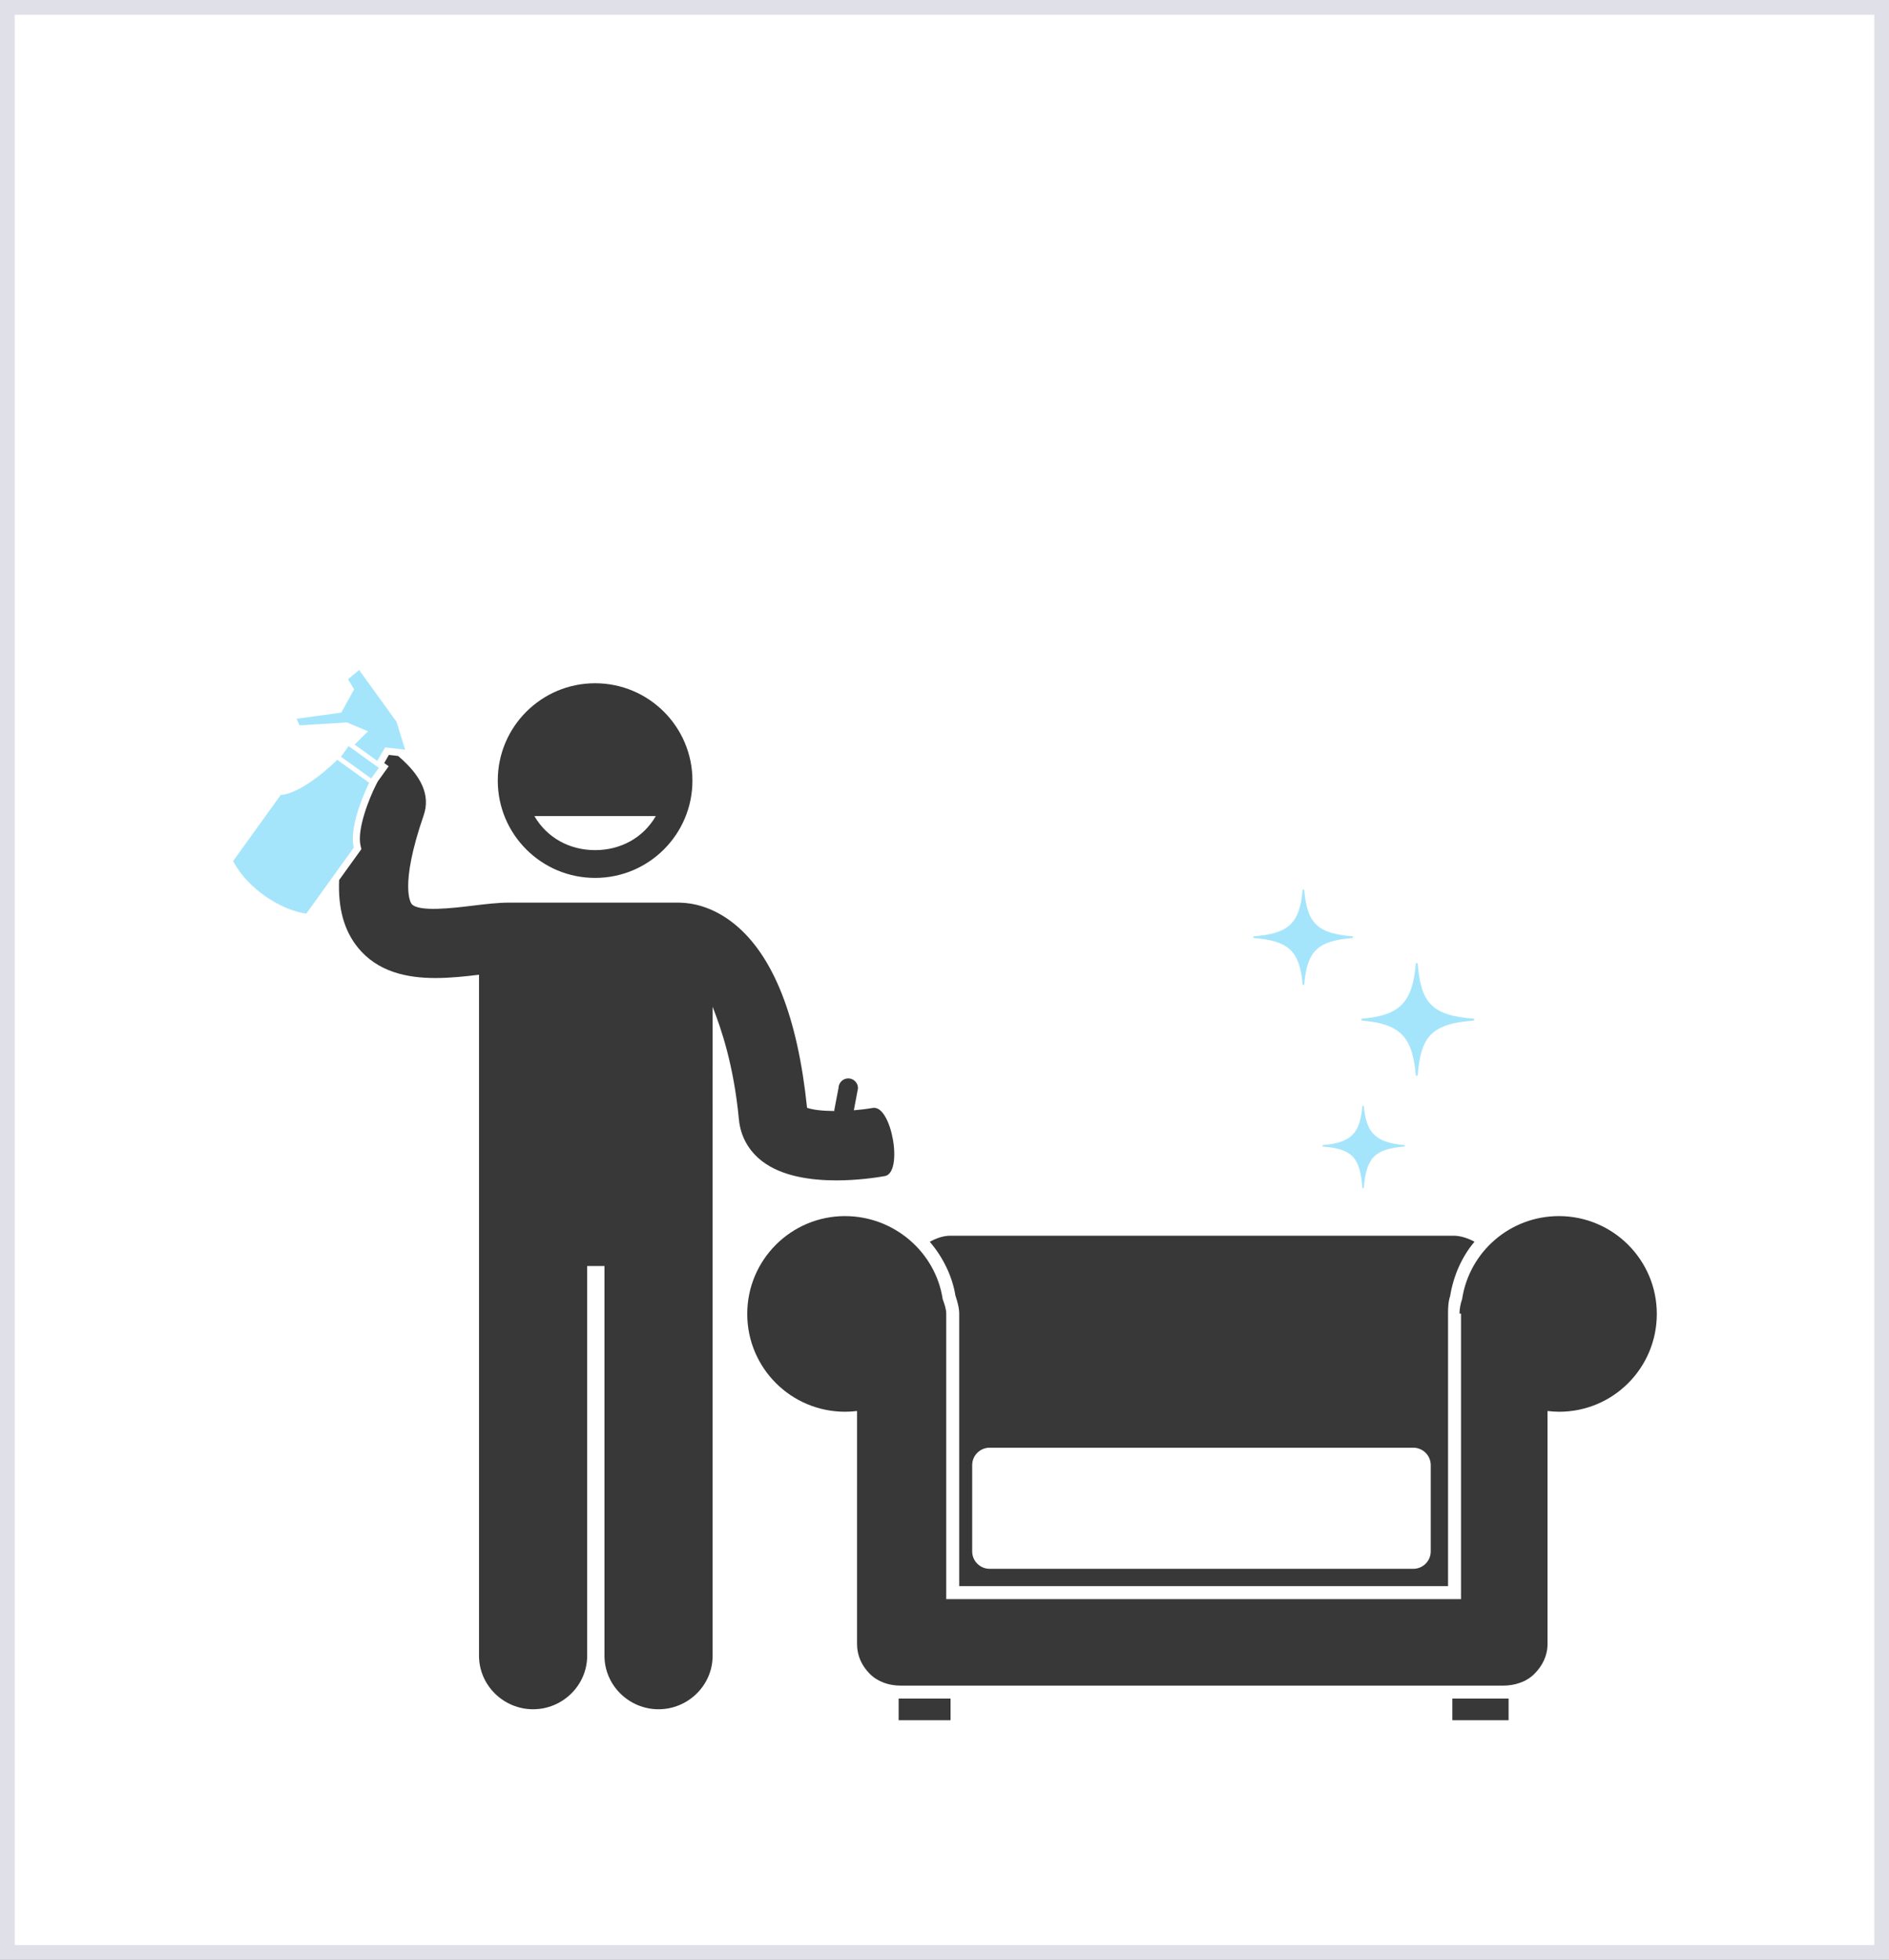
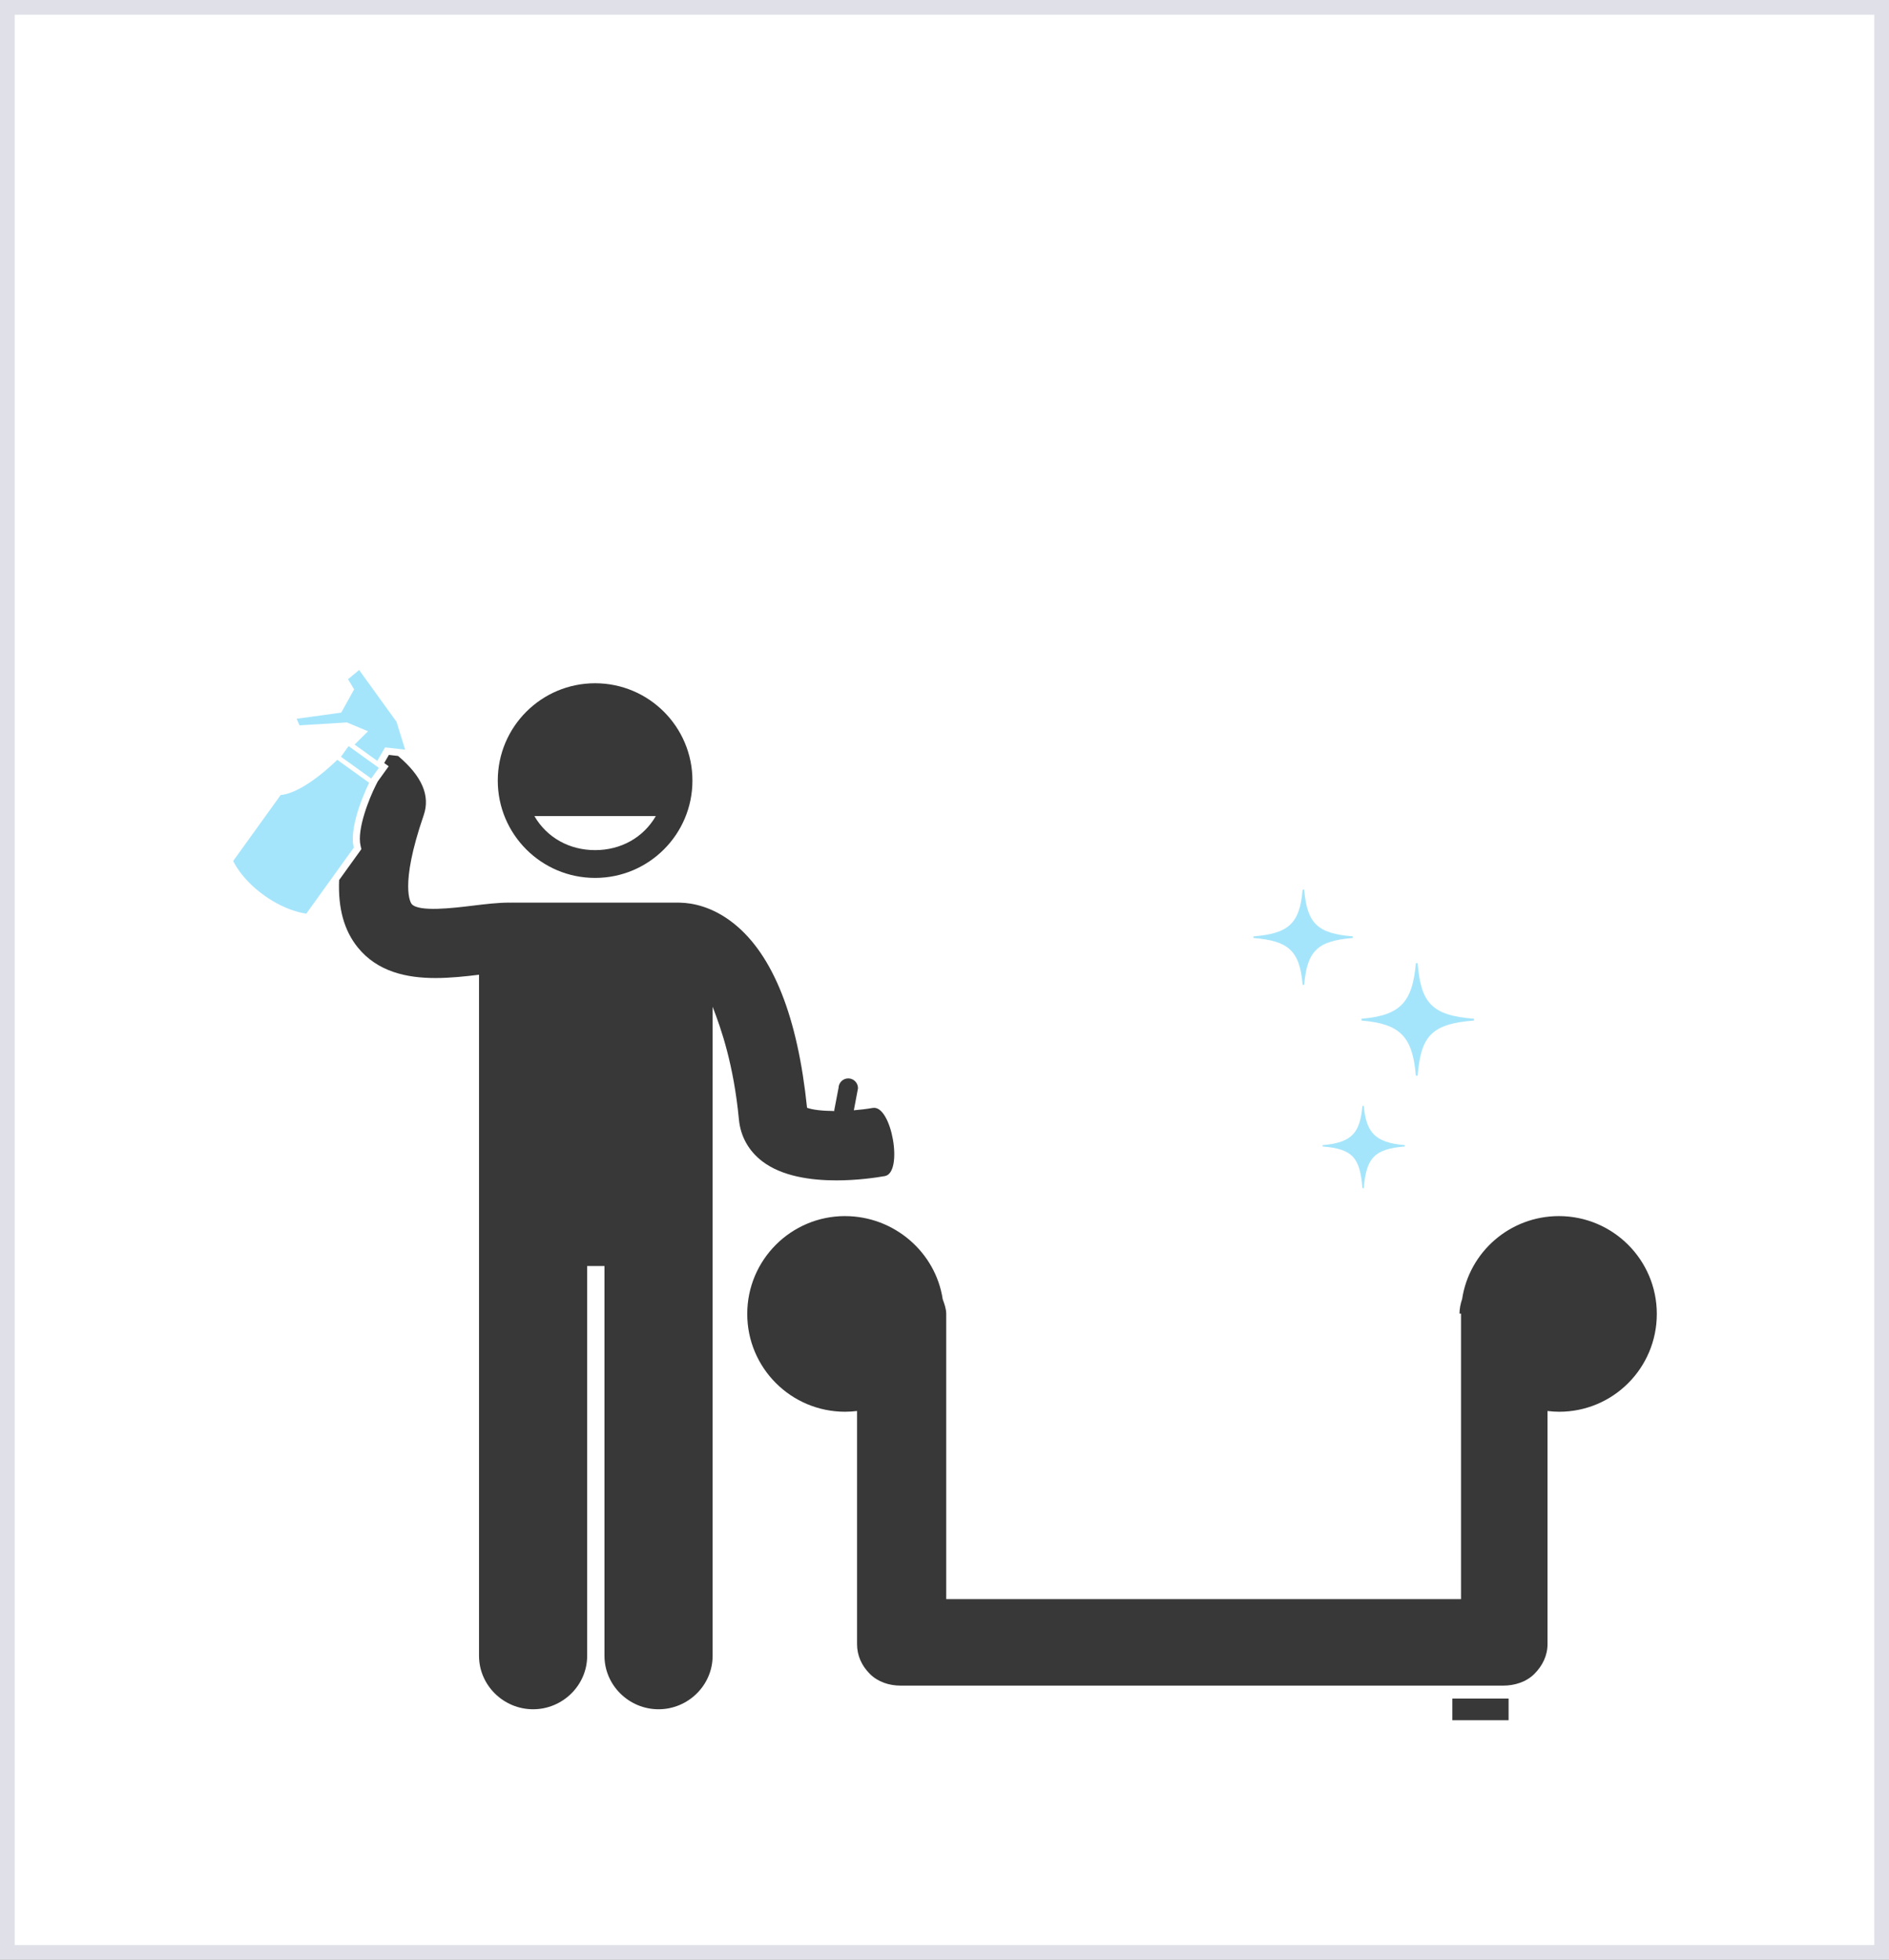
<svg xmlns="http://www.w3.org/2000/svg" width="640" height="664" viewBox="0 0 640 664" fill="none">
  <rect x="0" y="0" width="640" height="664" fill="#808080" stroke="none" />
  <rect x="2.5" y="2.5" width="635" height="659" fill="white" stroke="#E0E1E8" stroke-width="5" />
  <path d="M201.623 297.446C219.834 297.446 234.6 282.682 234.6 264.468C234.6 246.254 219.834 231.491 201.623 231.491C183.408 231.491 168.646 246.255 168.646 264.468C168.646 282.683 183.409 297.446 201.623 297.446ZM222.192 276.5C217.929 283.829 210.314 288.03 201.623 288.03C192.929 288.03 185.317 283.826 181.053 276.5H222.192Z" fill="#383838" />
  <path d="M130.167 258.521L131.69 259.617L130.296 261.555L127.965 264.798L127.209 266.295C125.341 270.004 120.789 280.889 122.181 286.624L122.439 287.69L121.796 288.584L114.895 298.174C114.504 307.799 116.601 315.293 121.223 321.007C127.925 329.294 137.889 331.367 147.533 331.367C152.612 331.367 157.896 330.791 162.294 330.244V560.993C162.294 571.003 170.608 579.113 180.616 579.113C190.621 579.113 198.935 571.003 198.935 560.993V428.93H204.797V560.993C204.797 571.003 213.111 579.113 223.119 579.113C233.124 579.113 241.438 571.003 241.438 560.993V389.606L241.443 341.098C244.375 348.689 248.565 360.698 250.345 379.26C250.896 385.009 253.623 389.935 258.311 393.504C264.965 398.567 274.757 399.926 283.37 399.926C290.484 399.926 296.764 399 299.778 398.47C306.154 397.348 302.087 374.256 295.708 375.373C293.63 375.731 291.45 375.997 289.286 376.172L290.691 368.738C290.731 366.924 289.278 365.409 287.466 365.371C285.652 365.331 284.137 366.784 284.099 368.596L282.648 376.159L282.691 376.426C278.716 376.402 275.311 376.025 273.43 375.32C270.259 344.585 261.948 323.614 248.719 312.976C241.317 307.025 234.34 305.935 230.62 305.841C230.394 305.828 230.168 305.817 229.936 305.817H173.307C173.146 305.817 172.99 305.825 172.828 305.831C172.753 305.828 172.678 305.814 172.602 305.814C168.664 305.814 164.465 306.323 160.019 306.864C153.634 307.642 141.745 309.085 139.46 306.261C139.28 306.041 135.162 300.547 143.549 276.204C145.831 269.578 142.976 262.972 134.866 256.122L131.759 255.767L130.167 258.521Z" fill="#383838" />
  <path d="M89.44 303.33C97.27 308.967 103.779 309.54 103.779 309.54L119.867 287.184C117.956 279.327 125.08 265.217 125.08 265.217L114.26 257.428C114.26 257.428 103.146 268.668 95.091 269.354L79 291.711C79 291.711 81.611 297.697 89.441 303.33L89.44 303.33Z" fill="#A5E5FB" />
  <path d="M120.138 252.266L127.828 257.797L130.474 253.219L137.262 253.997L134.341 244.544L121.675 227L117.914 230.13L119.979 233.562L115.608 241.438L100.489 243.527L101.482 245.755L117.535 244.77L124.681 247.755L120.138 252.266Z" fill="#A5E5FB" />
  <path d="M115.511 256.392L118.109 252.786L128.361 260.163L125.764 263.77L115.511 256.392Z" fill="#A5E5FB" />
-   <path d="M324.984 445.164V537.387H490.603V445.164C490.603 443.121 490.657 441.089 491.314 439.111C492.426 432.258 495.281 425.763 499.567 420.706C497.494 419.599 494.988 418.671 492.477 418.671H321.972C319.458 418.671 317.092 419.602 315.017 420.708C319.302 425.763 322.591 432.105 323.702 438.952C324.361 440.925 324.986 443.114 324.986 445.165L324.984 445.164ZM484.74 525.611C484.74 528.878 482.091 531.527 478.821 531.527H335.299C332.028 531.527 329.38 528.878 329.38 525.611V496.407C329.38 493.139 332.029 490.491 335.299 490.491H478.821C482.091 490.491 484.74 493.139 484.74 496.407V525.611Z" fill="#383838" />
  <path d="M286.314 412.021C268.009 412.021 253.169 426.86 253.169 445.166C253.169 463.471 268.008 478.31 286.314 478.31C287.689 478.31 289.041 478.216 290.373 478.055L290.37 557.02C290.37 560.92 291.948 564.37 294.706 567.127C297.463 569.88 301.274 571.102 305.169 571.102H509.272C513.167 571.102 517.102 569.88 519.853 567.127C522.609 564.37 524.307 560.914 524.307 557.02V478.055C525.774 478.219 526.872 478.313 528.248 478.313C546.553 478.313 561.333 463.474 561.333 445.168C561.333 426.863 546.462 412.024 528.159 412.024C511.547 412.024 497.773 424.192 495.372 440.135C494.815 441.693 494.482 443.591 494.482 445.058H494.998V541.793H320.586V445.175C320.586 443.423 319.954 441.748 319.394 440.19C316.985 424.245 302.919 412.028 286.308 412.028L286.314 412.021Z" fill="#383838" />
-   <path d="M304.463 575.491V582.82H322.053V575.491H304.463Z" fill="#383838" />
  <path d="M492.064 575.491V582.82H511.118V575.491H492.064Z" fill="#383838" />
  <path d="M441.336 333.663H441.864C442.841 321.938 446.63 318.765 458.358 317.788V317.257C446.633 316.283 442.841 313.142 441.864 301.417H441.336C440.359 313.142 436.373 316.286 424.648 317.257V317.788C436.37 318.765 440.359 321.938 441.336 333.663Z" fill="#A5E5FB" />
  <path d="M448.096 388.435C458.356 389.272 460.757 392.294 461.597 402.552H462.049C462.886 392.291 465.683 389.272 475.943 388.435V387.98C465.683 387.143 462.886 383.498 462.049 374.705H461.597C460.76 383.498 458.356 387.143 448.096 387.98V388.435Z" fill="#A5E5FB" />
  <path d="M479.696 364.442H480.301C481.421 351.25 484.74 346.887 499.395 345.768V345.159C484.739 344.042 481.424 339.526 480.301 326.334H479.696C478.576 339.526 474.479 344.04 461.288 345.159V345.768C474.479 346.887 478.576 351.25 479.696 364.442Z" fill="#A5E5FB" />
</svg>